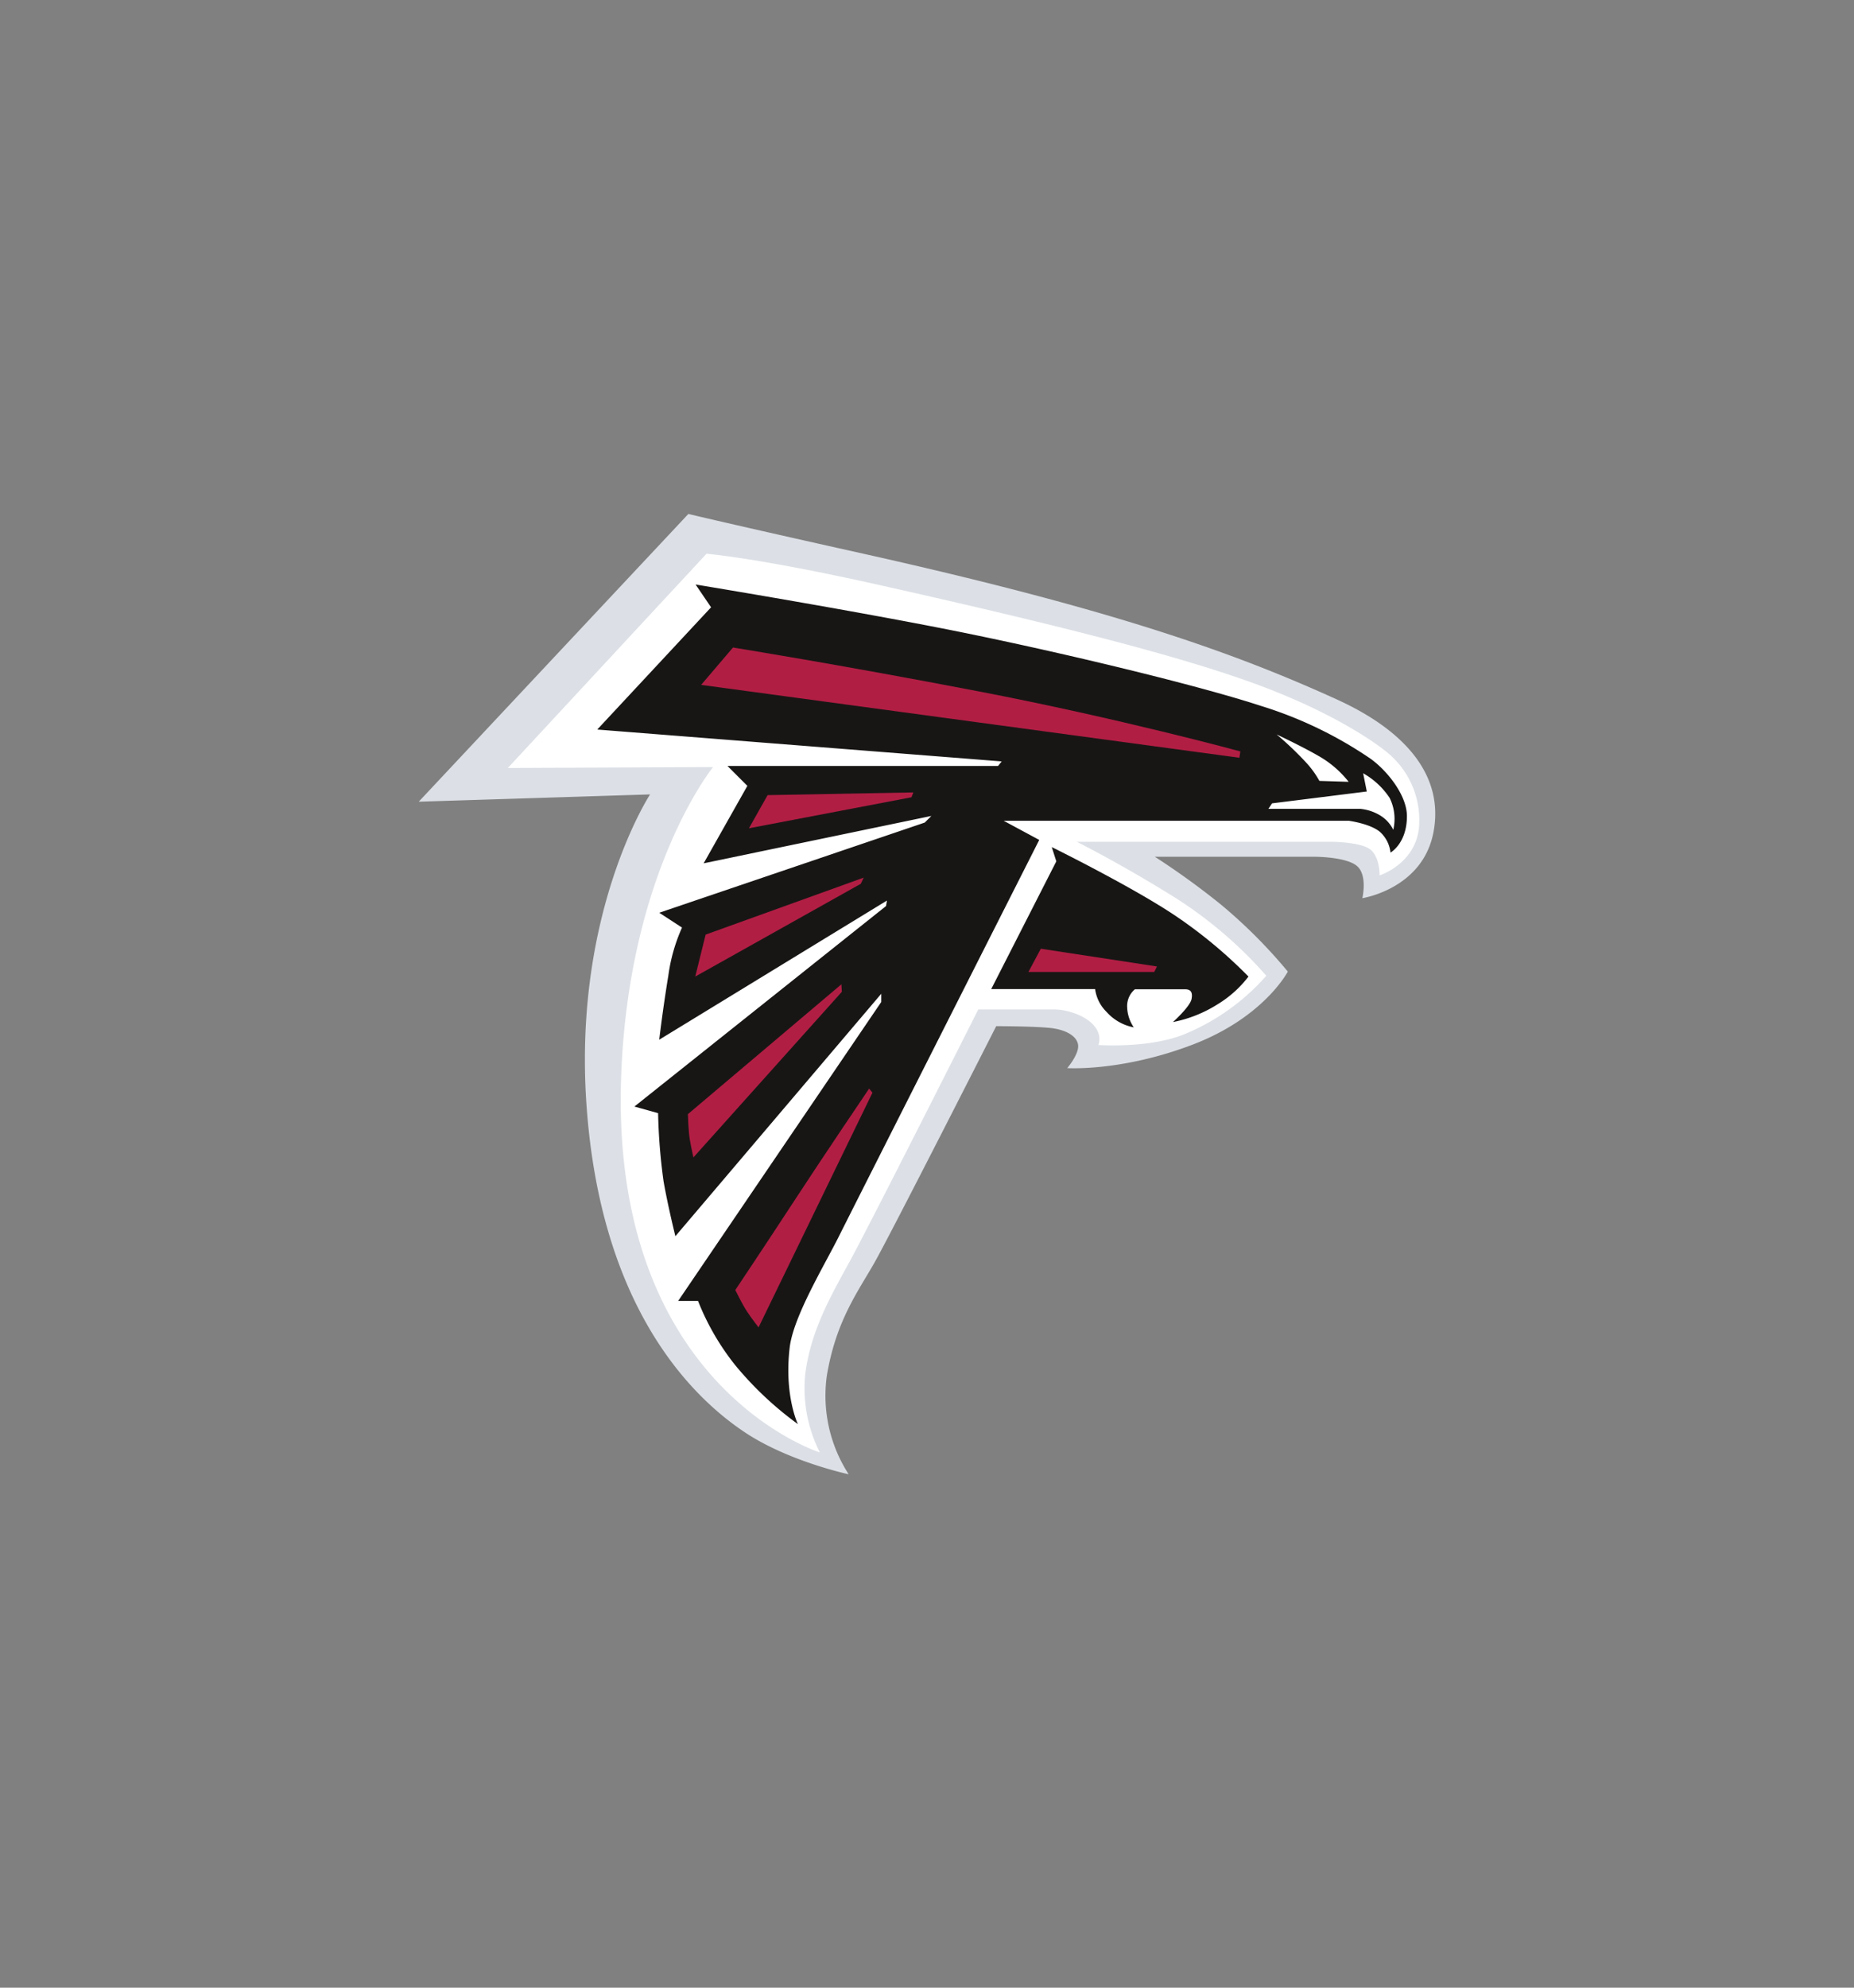
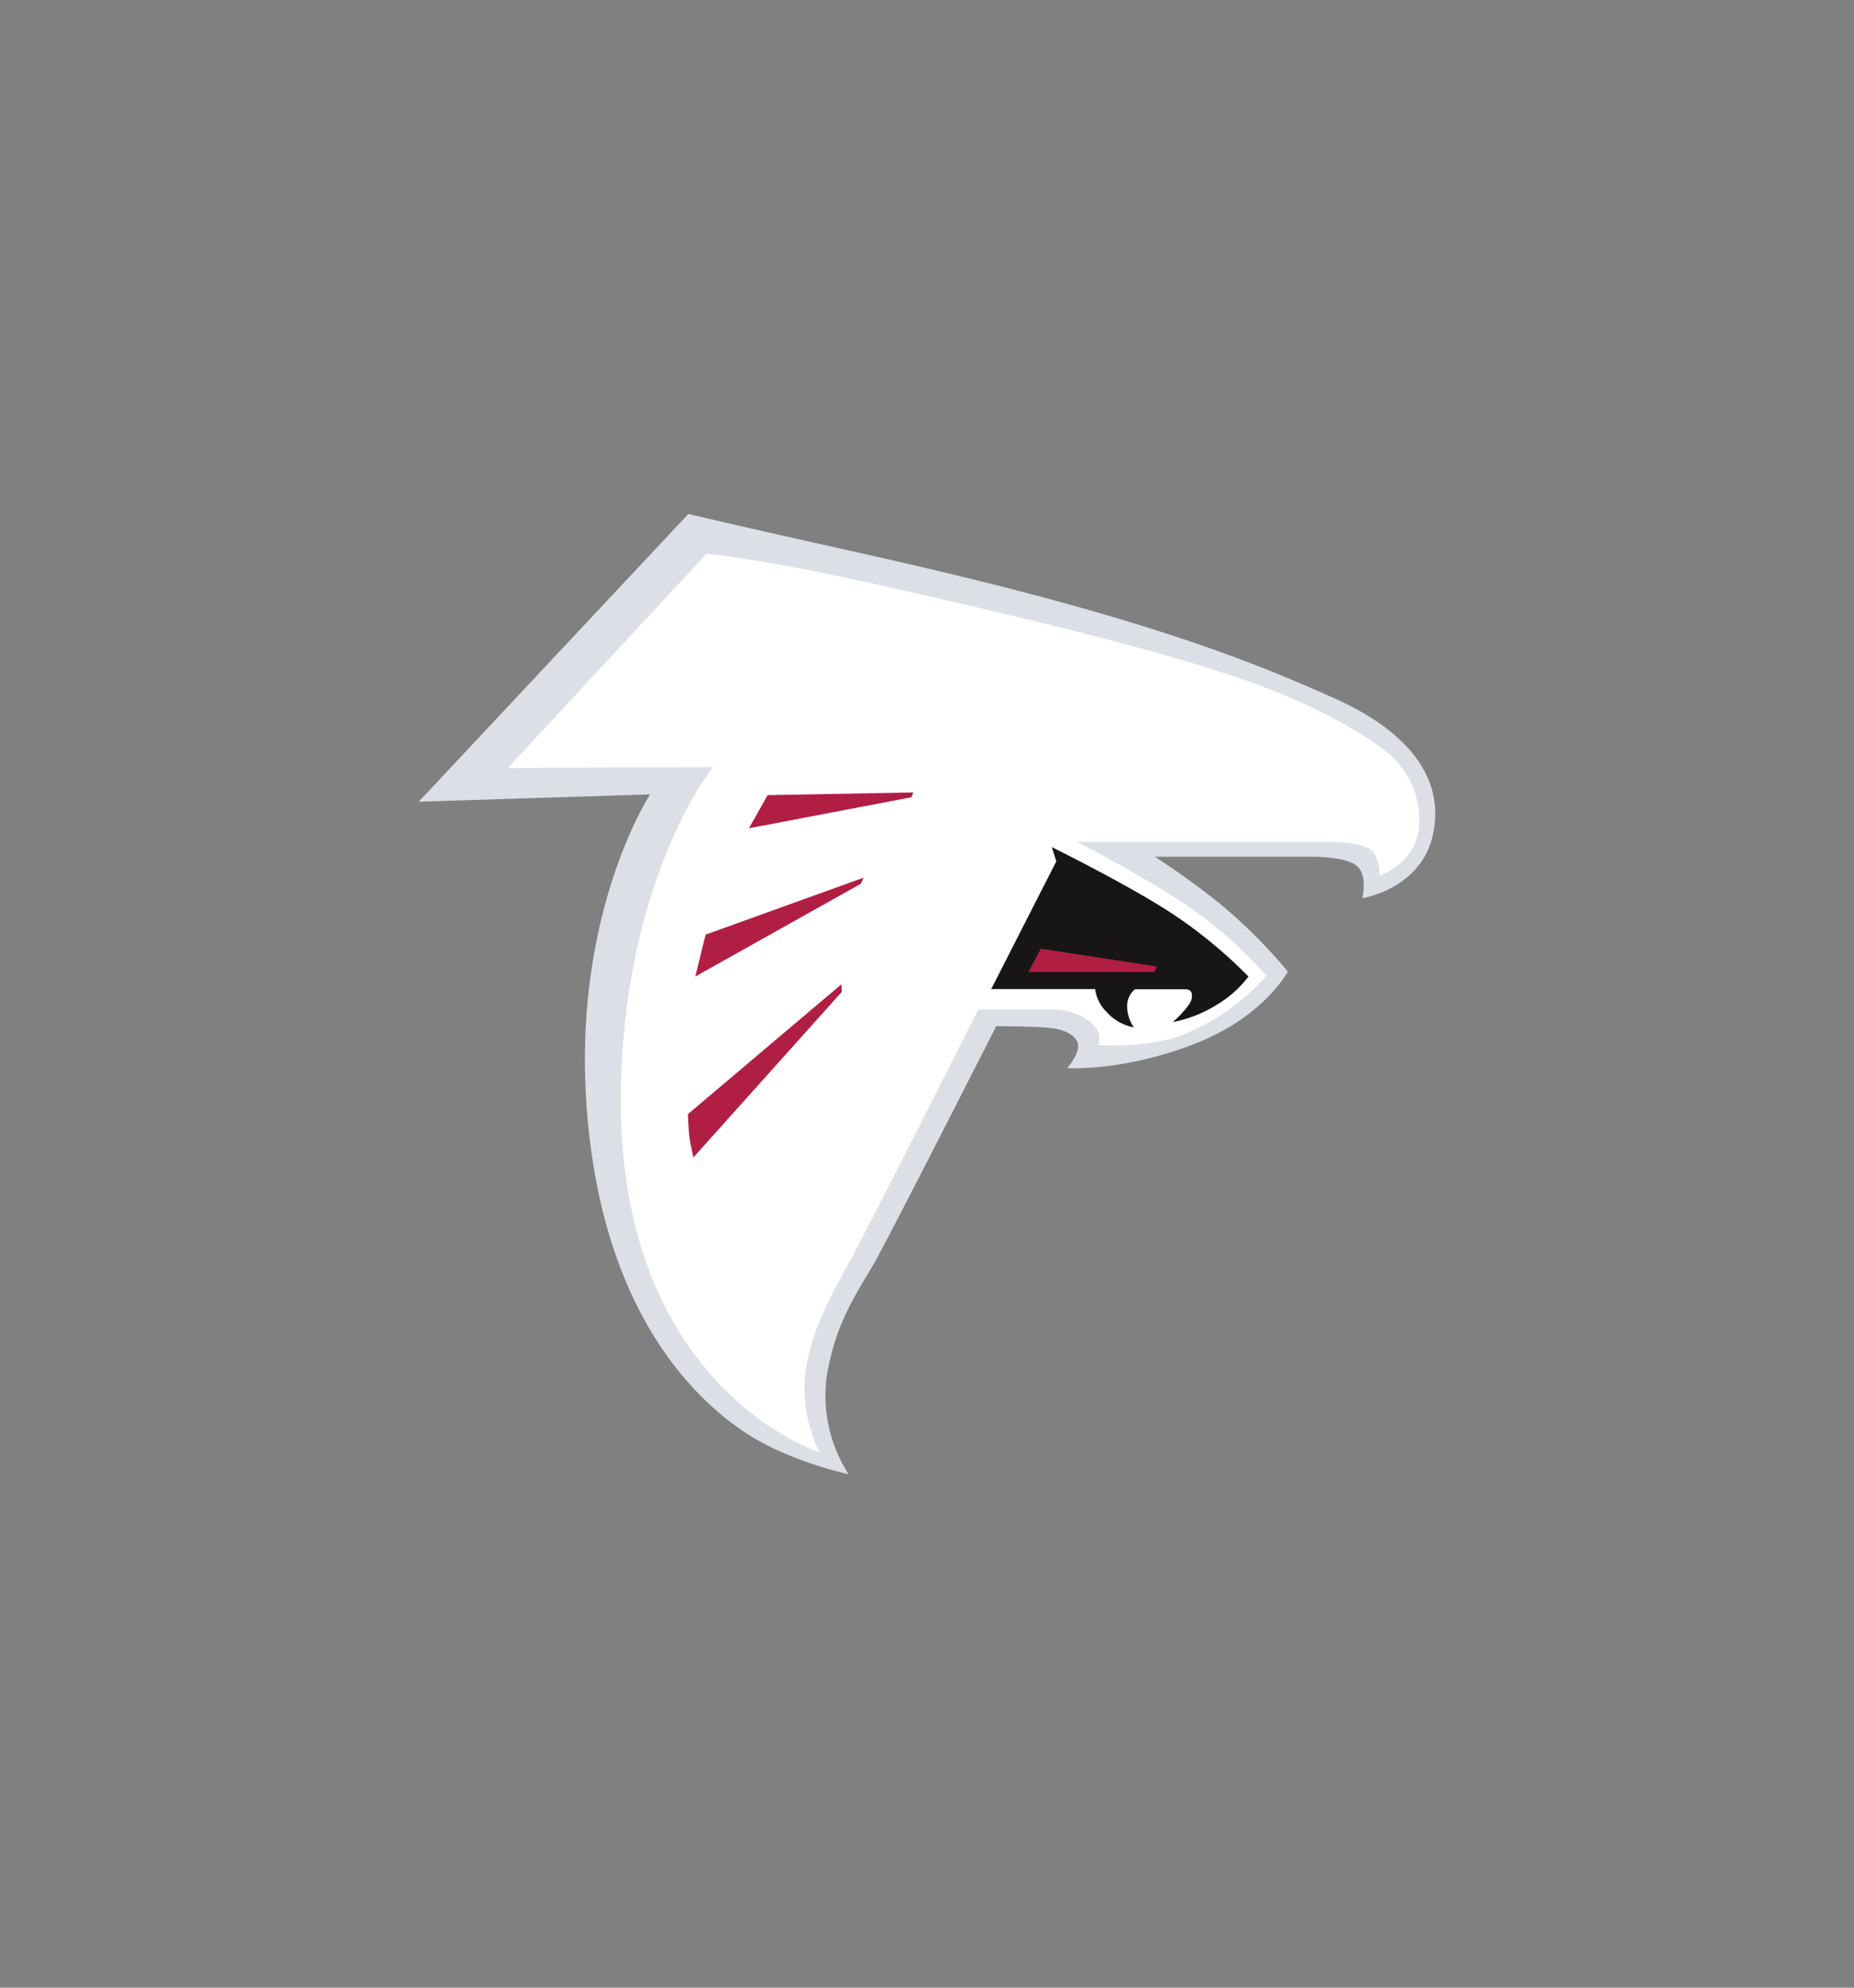
<svg xmlns="http://www.w3.org/2000/svg" id="Layer_1" data-name="Layer 1" viewBox="0 0 280 300">
  <rect x="0" y="0" width="280" height="300" fill="#808080" stroke="none" />
  <defs>
    <style>.cls-1{fill:#dce0e6;}.cls-2{fill:#fff;}.cls-3{fill:#181615;}.cls-4{fill:#b11e44;}</style>
  </defs>
  <title>atlanta falcons logo</title>
  <g id="layer1">
    <g id="g8">
-       <path id="path10" class="cls-1" d="M205.75,135.56s9.08-1.38,10.73-9.91-4.16-15.34-14.58-20.08c-15.13-6.88-33.29-13.48-71.53-22-20.65-4.6-26.41-6-26.41-6L63.24,121l34.94-1.1s-11.55,17.6-9.63,46.49,14.22,43.32,23.94,49.79c6.6,4.4,15.68,6.33,15.68,6.33a21.8,21.8,0,0,1-3.3-14.86c1.37-8.25,4.67-12.65,7.15-17s18.43-35.77,18.43-35.77,5.78,0,8.25.28,4.13,1.37,4.13,2.75-1.65,3.3-1.65,3.3,8.25.55,19-3.57,14.31-11,14.31-11a77.2,77.2,0,0,0-10.18-10.18,116.68,116.68,0,0,0-9.9-7.15H198.6s4.67,0,6.32,1.38S205.75,135.56,205.75,135.56Z" />
+       <path id="path10" class="cls-1" d="M205.75,135.56s9.08-1.38,10.73-9.91-4.16-15.34-14.58-20.08c-15.13-6.88-33.29-13.48-71.53-22-20.65-4.6-26.41-6-26.41-6L63.24,121l34.94-1.1s-11.55,17.6-9.63,46.49,14.22,43.32,23.94,49.79c6.6,4.4,15.68,6.33,15.68,6.33a21.8,21.8,0,0,1-3.3-14.86c1.37-8.25,4.67-12.65,7.15-17s18.43-35.77,18.43-35.77,5.78,0,8.25.28,4.13,1.37,4.13,2.75-1.65,3.3-1.65,3.3,8.25.55,19-3.57,14.31-11,14.31-11a77.2,77.2,0,0,0-10.18-10.18,116.68,116.68,0,0,0-9.9-7.15H198.6s4.67,0,6.32,1.38S205.75,135.56,205.75,135.56" />
    </g>
    <g id="g12">
      <path id="path14" class="cls-2" d="M208.36,132.12s5.23-1.65,5.92-7a13.17,13.17,0,0,0-4-10.86c-1.65-1.65-8.94-6.88-21.74-11.42-10.53-3.74-26.54-8-55.29-14.44-18.66-4.2-26.55-4.82-26.55-4.82l-30,32.33,31-.14s-12.79,15.7-13.89,46.77c-1.65,46.76,30,56.67,30,56.67a21.45,21.45,0,0,1-2.2-11.83c.82-6.33,3.57-11.28,6.6-16.78s19.53-38.24,19.53-38.24h11.56c2.06,0,5,1.1,6.05,2.61a2.88,2.88,0,0,1,.55,2.75s8,.57,13.34-1.78a33.41,33.41,0,0,0,12-8.67,63.86,63.86,0,0,0-13.62-11.69c-8.12-5.09-15-8.53-15-8.53h38.37s4.68,0,6.06,1.24S208.36,132.12,208.36,132.12Z" />
    </g>
    <g id="g16">
-       <path id="path18" class="cls-3" d="M210,128.68s2.48-1.37,2.48-5.5c0-3.17-3-6.88-5.5-8.67a61.42,61.42,0,0,0-16.65-8c-8.8-2.88-27.37-7.42-43.33-10.72s-41.95-7.57-41.95-7.57l2.34,3.44L90.2,110.11l61.08,4.81-.55.69H109.87l3,3-6.6,11.69,34.39-7.15-1,1L99.56,137.76,103,140a26.32,26.32,0,0,0-2.07,7.29c-.82,4.95-1.37,9.63-1.37,9.63l34.39-21-.14.83-38,30.26,3.58,1a86.83,86.83,0,0,0,.83,10.32c.68,3.85,1.78,8.25,1.78,8.25l31.09-36.59v1.24l-30.67,45.12h3A37.72,37.72,0,0,0,111,206a51.43,51.43,0,0,0,9.5,8.94s-2.09-4.32-1.24-11.55c.55-4.68,5.23-12.38,7.43-16.78s30.26-59.84,30.26-59.84l-5.37-2.89h52.13s3.17.42,4.68,1.66A4.92,4.92,0,0,1,210,128.68Z" />
-     </g>
+       </g>
    <g id="g20">
-       <path id="path22" class="cls-2" d="M210.42,125.24a7.16,7.16,0,0,0-.55-4.81,11.66,11.66,0,0,0-4-3.72l.55,2.75-14.31,1.79-.55.83h13.89a7.11,7.11,0,0,1,3,1A5.24,5.24,0,0,1,210.42,125.24Z" />
-     </g>
+       </g>
    <g id="g24">
      <path id="path26" class="cls-2" d="M203.68,118a15.52,15.52,0,0,0-4-3.58c-2.48-1.51-6.88-3.57-6.88-3.57a49.18,49.18,0,0,1,4.54,4.33,14.12,14.12,0,0,1,1.92,2.68Z" />
    </g>
    <g id="g28">
-       <path id="path30" class="cls-4" d="M187.32,113.41s-18.35-5-39.62-9.08-37-6.6-37-6.6l-4.81,5.64,81.29,11Z" />
-     </g>
+       </g>
    <g id="g32">
      <path id="path34" class="cls-4" d="M137.93,119.6l-22,.41-2.82,5,24.55-4.68Z" />
    </g>
    <g id="g36">
      <path id="path38" class="cls-4" d="M130.44,132.46l-23.87,8.6L105,147.39l25-14Z" />
    </g>
    <g id="g40">
      <path id="path42" class="cls-4" d="M127.07,148.56l-23.18,19.6s.07,2.54.28,3.78.55,2.75.55,2.75l22.42-25Z" />
    </g>
    <g id="g44">
-       <path id="path46" class="cls-4" d="M131.26,164.3s-6.67,9.84-11.21,16.79-9,13.61-9,13.61,1,2.07,1.72,3.17,1.79,2.47,1.79,2.47l17.2-35.42Z" />
-     </g>
+       </g>
    <g id="g48">
      <path id="path50" class="cls-3" d="M158.84,127.85s12.18,6,18.71,10.39a71.73,71.73,0,0,1,11,9.15,16.84,16.84,0,0,1-4.67,4.19,19.61,19.61,0,0,1-6.74,2.68s2.61-2.33,2.82-3.5-.28-1.45-1-1.45h-7.56a3.32,3.32,0,0,0-1.17,2.75,5.72,5.72,0,0,0,1,3,7.34,7.34,0,0,1-4.12-2.34,5.92,5.92,0,0,1-1.72-3.44H149.7L159.53,130Z" />
    </g>
    <g id="g52">
      <path id="path54" class="cls-4" d="M157.19,143.19l17.54,2.68-.41.83h-19Z" />
    </g>
  </g>
</svg>